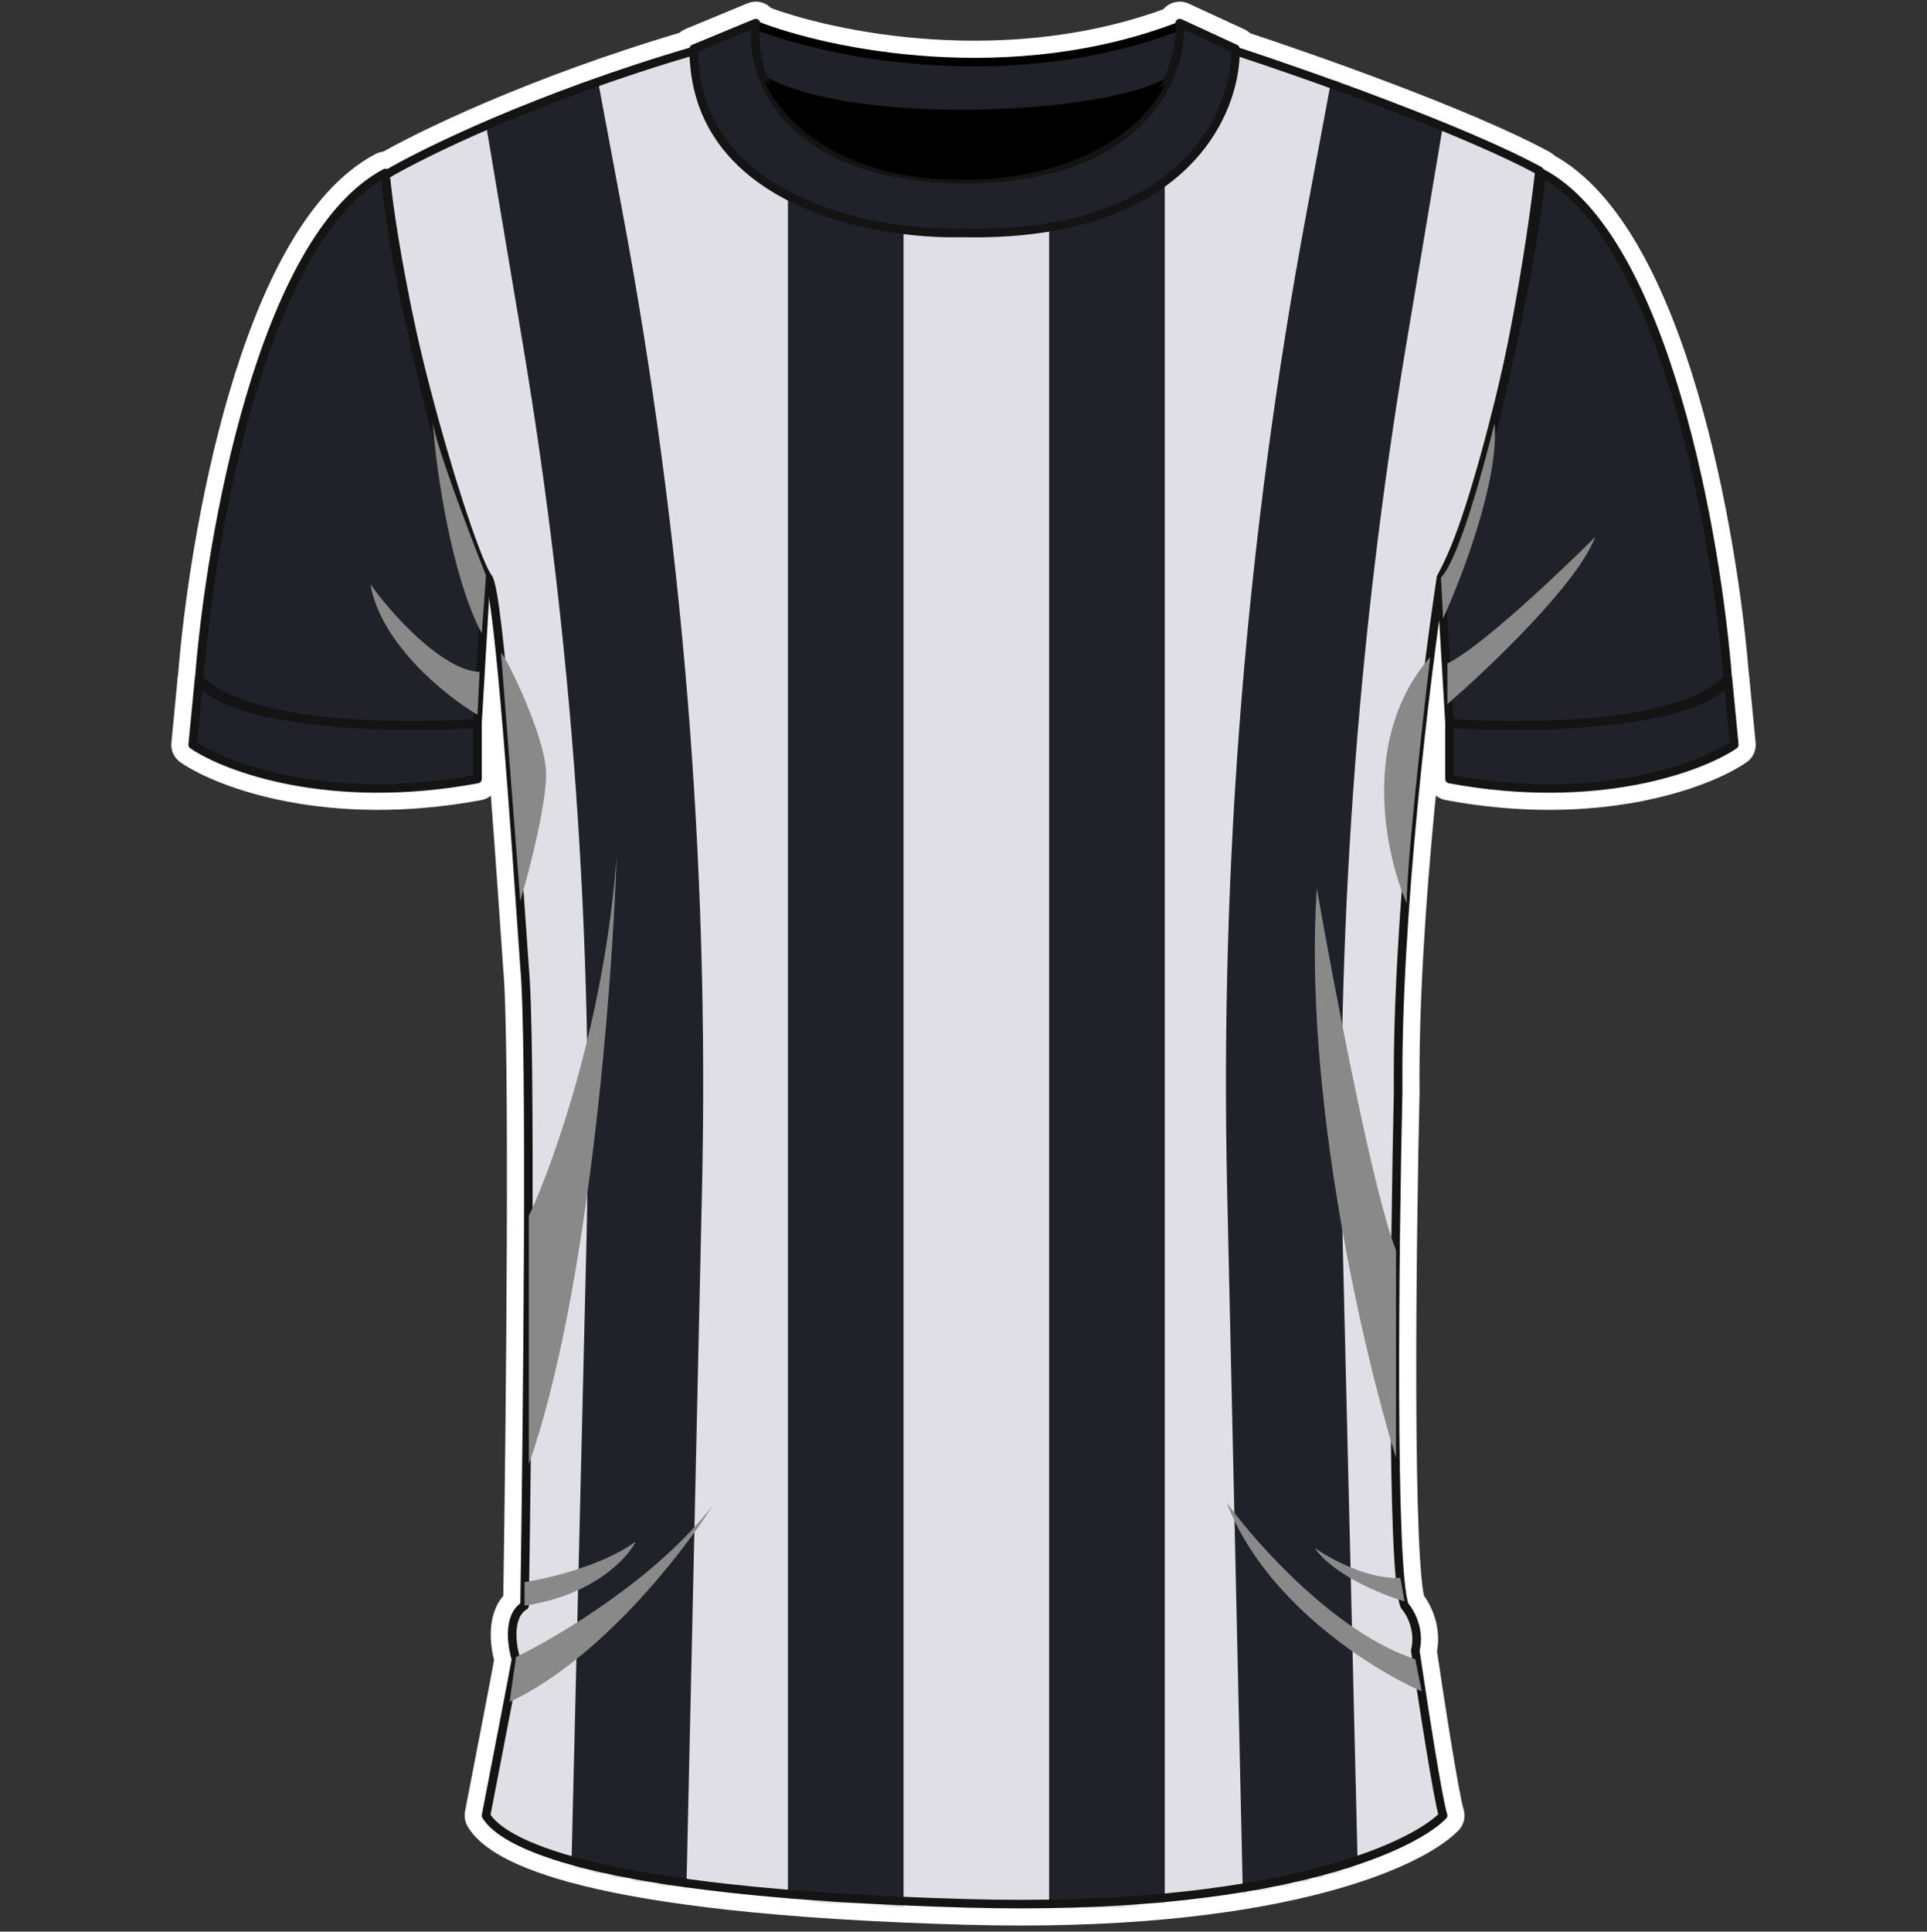
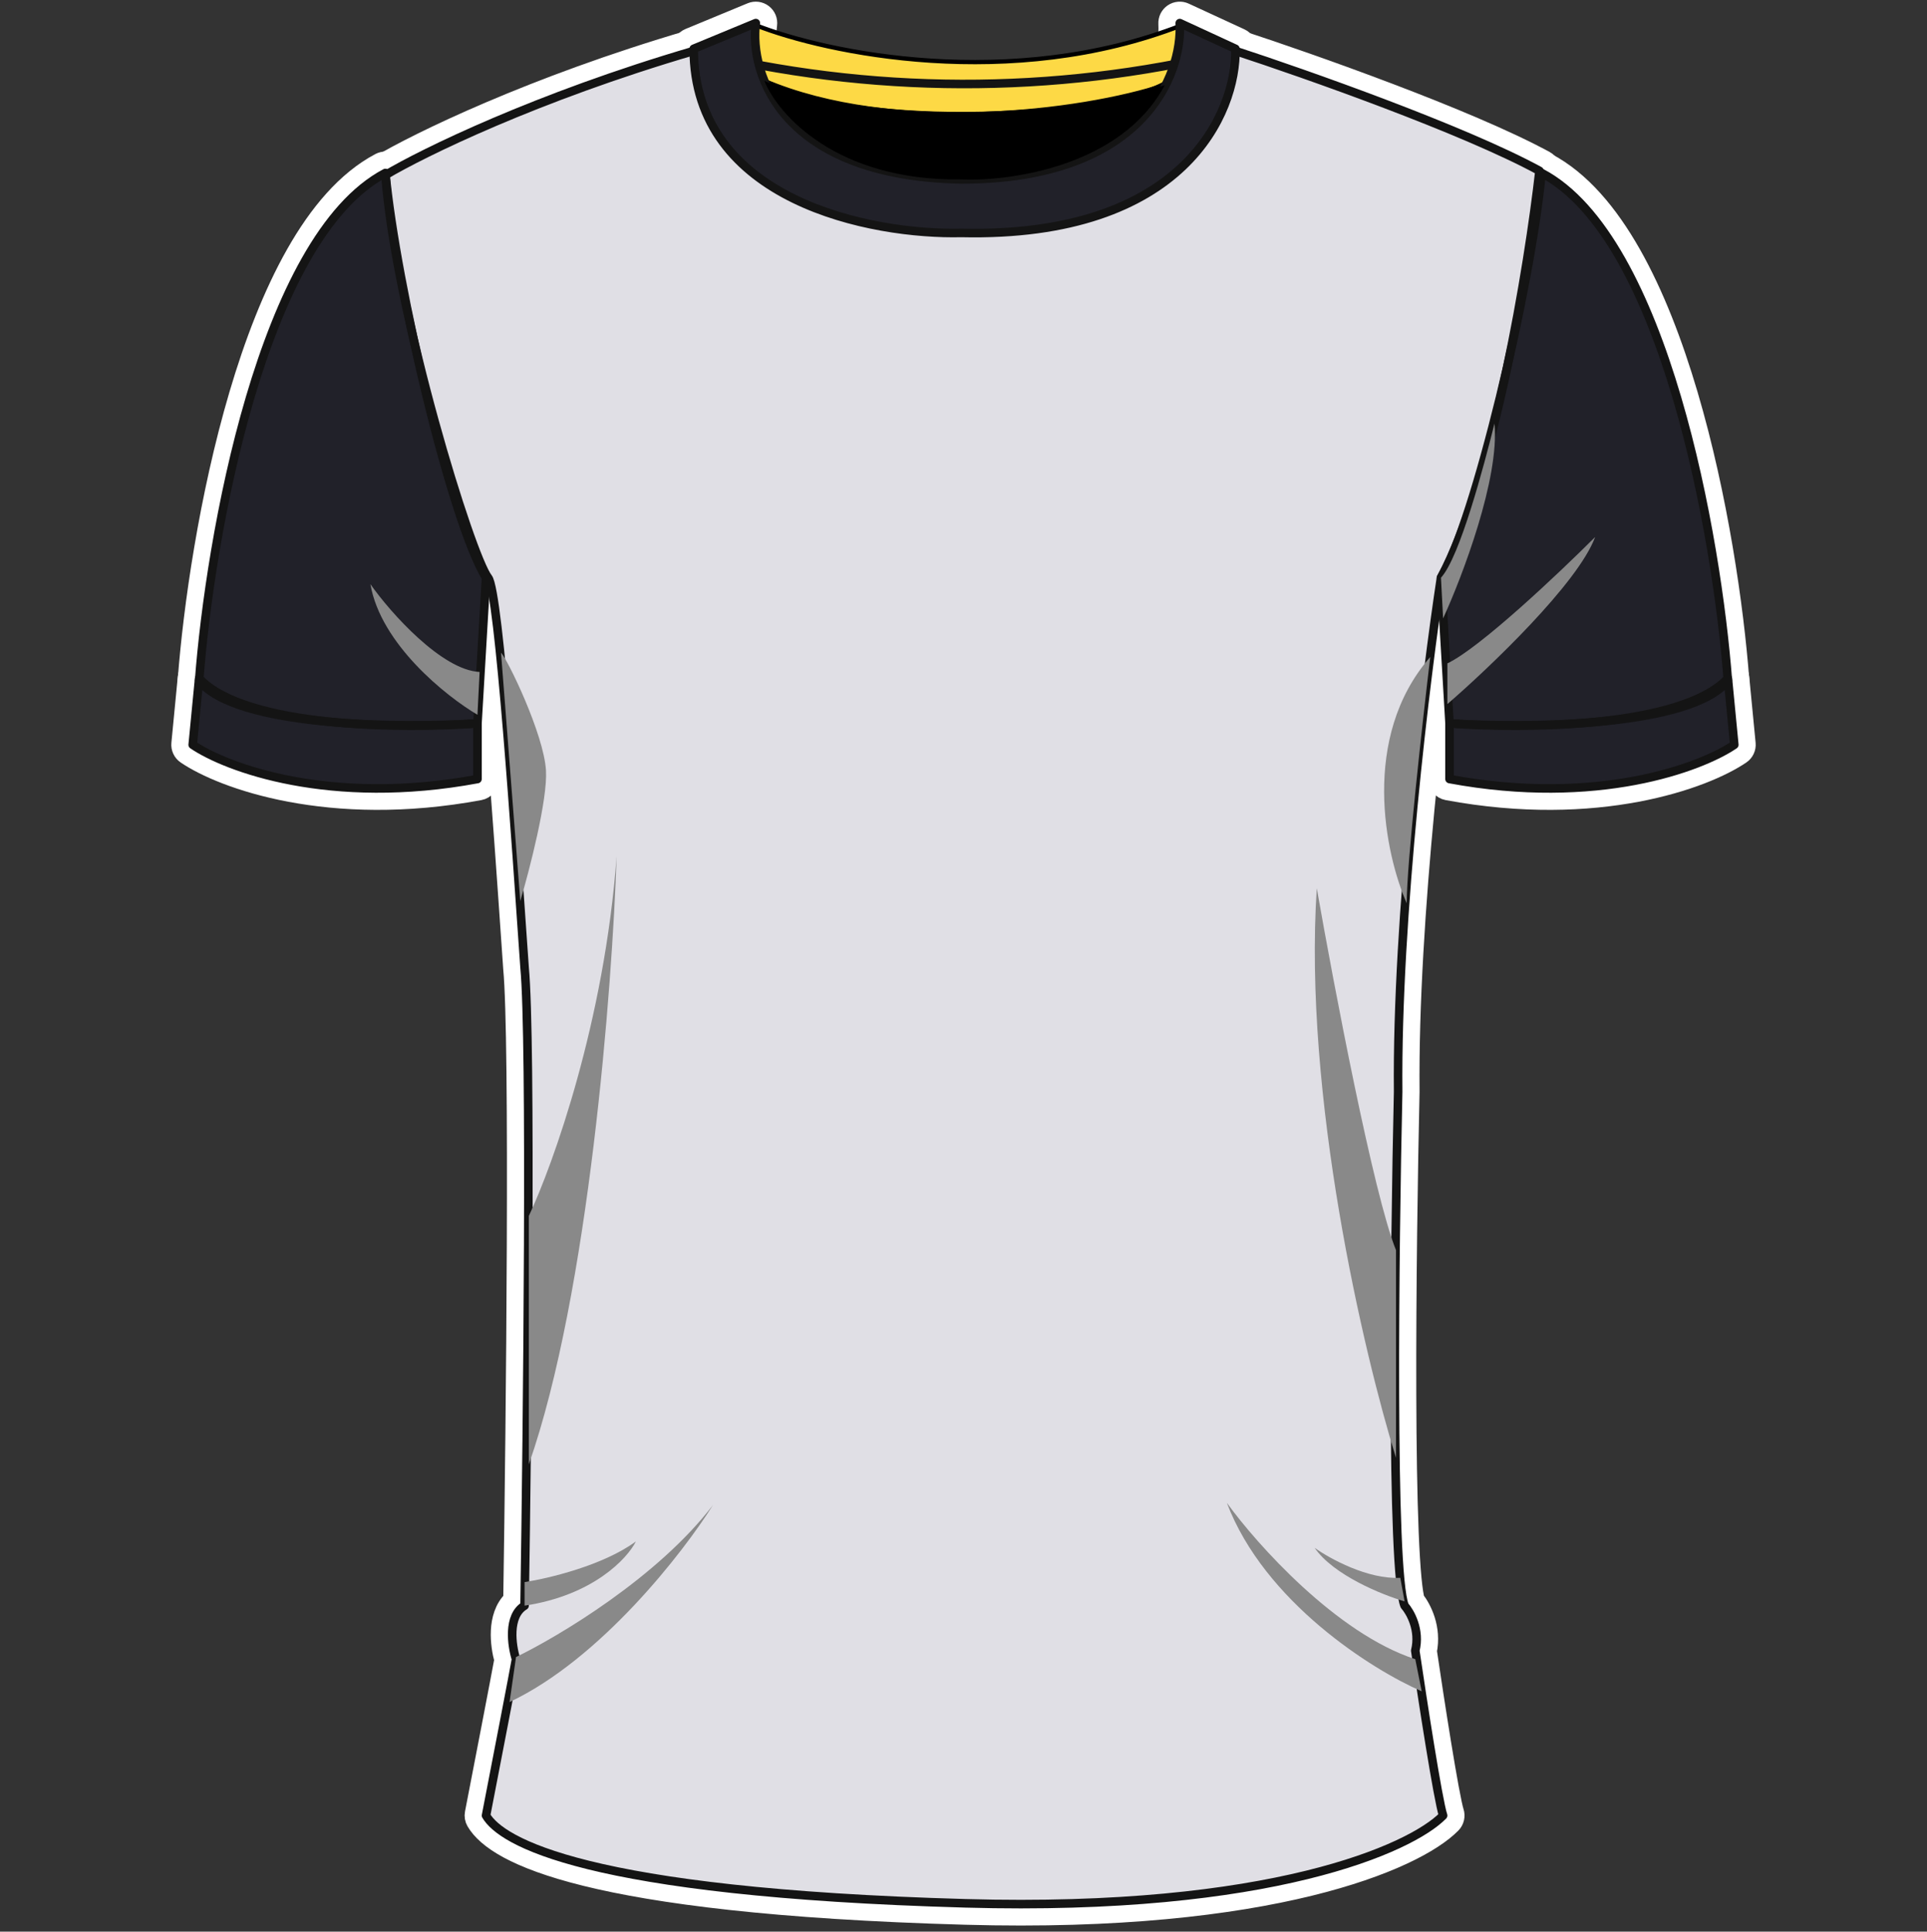
<svg xmlns="http://www.w3.org/2000/svg" width="450" height="451" viewBox="0 0 450 451" fill="none">
  <rect x="0" y="0" width="450" height="451" fill="#333333" stroke="none" />
  <path d="M111.957 184.345C113.141 184.124 114 183.091 114 181.887V168.887C114 168.189 113.709 167.524 113.197 167.05C112.684 166.577 111.998 166.339 111.303 166.395C103.003 167.052 89.61 167.323 76.998 166C70.691 165.339 64.657 164.287 59.583 162.72C54.454 161.136 50.589 159.109 48.33 156.683C47.66 155.963 46.63 155.703 45.698 156.019C44.766 156.334 44.106 157.167 44.012 158.146L42.512 173.646C42.424 174.555 42.838 175.439 43.593 175.953C52.033 181.7 76.985 190.851 111.957 184.345Z" stroke="white" stroke-width="5" stroke-linejoin="round" />
  <path d="M338.043 184.345C336.859 184.124 336 183.091 336 181.887V168.887C336 168.189 336.291 167.524 336.803 167.05C337.316 166.577 338.002 166.339 338.697 166.395C346.997 167.052 360.39 167.323 373.002 166C379.309 165.339 385.343 164.287 390.417 162.72C395.546 161.136 399.411 159.109 401.67 156.683C402.34 155.963 403.371 155.703 404.302 156.019C405.234 156.334 405.894 157.167 405.988 158.146L407.488 173.646C407.576 174.555 407.162 175.439 406.407 175.953C397.967 181.7 373.015 190.851 338.043 184.345Z" stroke="white" stroke-width="5" stroke-linejoin="round" />
  <path d="M44.007 158.699C43.96 159.318 44.146 159.932 44.527 160.422C47.121 163.757 51.723 165.991 56.895 167.562C62.168 169.163 68.49 170.206 75.025 170.862C88.106 172.175 102.399 171.971 111.659 171.382C112.919 171.301 113.922 170.294 113.996 169.034L115.996 135.034C116.026 134.522 115.898 134.013 115.629 133.576C113.803 130.609 111.567 124.994 109.184 117.597C106.825 110.272 104.388 101.411 102.116 92.106C97.567 73.472 93.723 53.23 92.489 40.152C92.411 39.321 91.923 38.584 91.189 38.188C90.455 37.791 89.571 37.786 88.833 38.176C81.028 42.295 74.57 49.998 69.23 59.418C63.87 68.873 59.502 80.297 55.99 92.191C48.965 115.98 45.267 141.986 44.007 158.699Z" stroke="white" stroke-width="5" stroke-linejoin="round" />
  <path d="M405.993 158.699C406.04 159.318 405.854 159.932 405.473 160.422C402.879 163.757 398.277 165.991 393.104 167.562C387.832 169.163 381.51 170.206 374.975 170.862C361.894 172.175 347.601 171.971 338.341 171.382C337.081 171.301 336.078 170.294 336.004 169.034L334.004 135.034C333.974 134.522 334.102 134.013 334.371 133.576C336.197 130.609 338.433 124.994 340.816 117.597C343.175 110.272 345.612 101.411 347.884 92.106C352.433 73.472 356.277 53.23 357.511 40.152C357.589 39.321 358.077 38.584 358.811 38.188C359.545 37.791 360.429 37.786 361.167 38.176C368.973 42.295 375.43 49.998 380.77 59.418C386.13 68.873 390.498 80.297 394.01 92.191C401.035 115.98 404.733 141.986 405.993 158.699Z" stroke="white" stroke-width="5" stroke-linejoin="round" />
  <path d="M88.72 38.739C87.904 39.225 87.434 40.132 87.507 41.078C88.776 57.575 93.829 80.012 99.027 98.864C101.632 108.31 104.288 116.908 106.55 123.475C107.681 126.755 108.721 129.552 109.614 131.704C110.415 133.633 111.206 135.322 111.932 136.298C111.969 136.392 112.022 136.55 112.088 136.79C112.23 137.3 112.389 138.028 112.562 138.983C112.906 140.884 113.271 143.504 113.65 146.701C114.405 153.086 115.197 161.622 115.973 170.987C117.346 187.551 118.663 206.622 119.641 220.789C119.769 222.634 119.891 224.397 120.006 226.06C120.007 226.081 120.009 226.102 120.011 226.124C120.796 234.367 120.967 260.788 120.85 290.677C120.736 319.919 120.349 352.277 120.019 373.629C117.9 375.557 117.248 378.394 117.128 380.721C117 383.223 117.438 385.748 117.936 387.533C117.17 391.771 113.101 412.816 111.046 423.411C110.93 424.006 111.035 424.623 111.341 425.146C112.53 427.186 114.833 429.338 118.771 431.468C122.729 433.609 128.493 435.814 136.838 437.876C153.524 442 180.851 445.634 225.43 446.886C261.207 447.891 287.436 444.67 305.732 440.19C323.903 435.741 334.539 429.977 338.787 425.635C339.442 424.965 339.668 423.985 339.372 423.096C339.139 422.397 338.717 420.442 338.171 417.491C337.64 414.624 337.025 411.006 336.392 407.134C335.162 399.601 333.877 391.15 333.042 385.487C334.147 380.224 331.847 375.709 330.215 373.641C329.988 372.853 329.718 371.245 329.471 368.696C329.197 365.866 328.973 362.177 328.796 357.817C328.443 349.102 328.277 337.826 328.237 325.629C328.158 301.241 328.583 273.263 328.999 254.944C329 254.916 329 254.889 329 254.862C328.604 214.512 335.394 158.902 338.908 135.682C345.193 123.737 350.306 105.389 354.157 87.462C358.064 69.272 360.726 51.24 361.984 40.169C362.099 39.158 361.59 38.179 360.697 37.692C342.864 27.965 305.58 14.834 289.276 9.51C288.835 9.366 288.362 9.348 287.912 9.457L286.496 9.8C245.773 19.663 203.27 19.546 162.602 9.46C162.172 9.354 161.721 9.363 161.296 9.488C124.322 20.339 97.59 33.451 88.72 38.739ZM111.901 136.226C111.901 136.225 111.904 136.23 111.908 136.24C111.904 136.231 111.901 136.226 111.901 136.226Z" stroke="white" stroke-width="5" stroke-linejoin="round" />
-   <path d="M177.416 3.561C176.701 3.279 175.896 3.342 175.233 3.732C174.57 4.121 174.124 4.794 174.022 5.556C173.142 12.159 175.091 17.857 176.305 20.084C176.538 20.511 176.891 20.861 177.32 21.09C183.303 24.296 191.538 26.379 200.546 27.621C209.599 28.87 219.63 29.295 229.332 29.074C239.034 28.852 248.466 27.984 256.326 26.623C264.065 25.284 270.651 23.41 274.368 20.979C274.59 20.834 274.787 20.655 274.952 20.448C275.658 19.566 276.135 18.344 276.48 17.261C276.849 16.1 277.163 14.766 277.427 13.436C277.956 10.772 278.316 7.936 278.489 6.124C278.571 5.26 278.2 4.415 277.507 3.892C276.815 3.369 275.9 3.242 275.092 3.558C235.869 18.854 193.553 9.918 177.416 3.561Z" fill="white" stroke="white" stroke-width="5" stroke-linejoin="round" />
  <path d="M161.044 9.077C160.109 9.463 159.5 10.375 159.5 11.387C159.5 30.426 170.75 42.03 184.34 48.67C197.803 55.249 213.823 57.135 224.501 56.887C250.949 57.487 267.717 50.315 277.845 40.714C287.939 31.144 291.181 19.396 290.999 11.331C290.978 10.376 290.415 9.517 289.548 9.117L276.548 3.117C275.751 2.749 274.821 2.826 274.095 3.319C273.37 3.811 272.956 4.648 273.004 5.524C273.302 10.966 271.366 19.382 264.374 26.44C257.426 33.453 245.223 39.382 224.524 39.387C204.006 38.991 192.373 32.983 186.028 26.082C179.645 19.14 178.312 10.974 178.98 5.701C179.092 4.817 178.725 3.941 178.017 3.4C177.31 2.859 176.367 2.736 175.544 3.077L161.044 9.077Z" fill="white" stroke="white" stroke-width="5" stroke-linejoin="round" />
  <path d="M179.481 16.587C178.55 16.19 177.472 16.393 176.749 17.102C176.027 17.811 175.803 18.885 176.182 19.824C179.751 28.652 194.331 44.775 224.464 44.387C230.574 44.64 240.233 43.802 249.702 40.483C259.204 37.154 268.805 31.216 274.207 21.061C274.687 20.158 274.569 19.054 273.909 18.273C273.249 17.492 272.18 17.192 271.209 17.515C261.729 20.675 246.1 23.594 229.109 24.125C212.104 24.657 194.013 22.787 179.481 16.587Z" fill="black" stroke="white" stroke-width="5" stroke-linejoin="round" />
  <path d="M111.5 168.887V181.887C77.1 188.287 52.833 179.22 45 173.887L46.5 158.387C57.3 169.987 94.667 170.22 111.5 168.887Z" fill="#212129" stroke="black" stroke-linejoin="round" />
  <path d="M338.5 168.887V181.887C372.9 188.287 397.167 179.22 405 173.887L403.5 158.387C392.7 169.987 355.333 170.22 338.5 168.887Z" fill="#212129" stroke="black" stroke-linejoin="round" />
  <path d="M90 40.387C61.2 55.587 49 125.72 46.5 158.887C54.9 169.687 93.167 170.053 111.5 168.887L113.5 134.887C105.5 121.887 92.5 66.887 90 40.387Z" fill="#212129" stroke="black" stroke-linejoin="round" />
  <path d="M360 40.387C388.8 55.587 401 125.72 403.5 158.887C395.1 169.687 356.833 170.053 338.5 168.887L336.5 134.887C344.5 121.887 357.5 66.887 360 40.387Z" fill="#212129" stroke="black" stroke-linejoin="round" />
  <path d="M162 11.887C125.2 22.687 98.667 35.72 90 40.887C92.5 73.387 110 129.887 114 134.887C116.573 138.103 120.5 197.053 122.5 225.887C124.1 242.687 123.167 332.22 122.5 374.887C118.5 377.287 119.5 384.22 120.5 387.387C120.1 389.787 115.667 412.72 113.5 423.887C117 429.887 136.5 441.887 225.5 444.387C296.7 446.387 329.5 431.553 337 423.887C335.8 420.287 332.167 396.72 330.5 385.387C331.7 380.587 329.333 376.387 328 374.887C324.8 366.887 325.667 291.553 326.5 254.887C326.1 214.087 333 157.887 336.5 134.887C348.9 111.687 357 61.887 359.5 39.887C341.9 30.287 304.833 17.22 288.5 11.887L287.084 12.23C245.97 22.187 203.059 22.069 162 11.887Z" fill="#E0DFE5" stroke="black" stroke-linejoin="round" />
  <mask id="mask0_692_15665" style="mask-type:alpha" maskUnits="userSpaceOnUse" x="89" y="11" width="271" height="435">
-     <path d="M162 11.887C125.2 22.687 98.667 35.72 90 40.887C92.5 73.387 110 129.887 114 134.887C116.573 138.103 120.5 197.053 122.5 225.887C124.1 242.687 123.167 332.22 122.5 374.887C118.5 377.287 119.5 384.22 120.5 387.387C120.1 389.787 115.667 412.72 113.5 423.887C117 429.887 136.5 441.887 225.5 444.387C296.7 446.387 329.5 431.553 337 423.887C335.8 420.287 332.167 396.72 330.5 385.387C331.7 380.587 329.333 376.387 328 374.887C324.8 366.887 325.667 291.553 326.5 254.887C326.1 214.087 333 157.887 336.5 134.887C348.9 111.687 357 61.887 359.5 39.887C341.9 30.287 304.833 17.22 288.5 11.887L287.084 12.23C245.97 22.187 203.059 22.069 162 11.887Z" fill="white" stroke="black" stroke-linejoin="round" />
-   </mask>
+     </mask>
  <g mask="url(#mask0_692_15665)">
    <rect x="184" y="35.102" width="27" height="419" fill="#212129" />
    <path d="M113.5 29.102L139.5 18.102L145.379 49.564C159.422 124.72 165.641 201.129 163.936 277.567L160 454.102H133L136.958 289.701C138.649 219.461 133.649 149.219 122.026 79.927L113.5 29.102Z" fill="#212129" />
    <path d="M337 29.102L311 18.102L305.121 49.564C291.078 124.72 284.859 201.129 286.564 277.567L290.5 454.102H317.5L313.542 289.701C311.851 219.461 316.851 149.219 328.474 79.927L337 29.102Z" fill="#212129" />
    <rect x="245" y="35.102" width="27" height="419" fill="#212129" />
  </g>
  <path d="M176.5 5.387L162 11.387C162 46.987 203.667 54.887 224.5 54.387C276.5 55.587 288.833 26.22 288.5 11.387L275.5 5.387C276.167 17.553 266.9 41.887 224.5 41.887C182.5 41.087 175 17.22 176.5 5.387Z" fill="#FDD945" stroke="black" stroke-linejoin="round" />
  <path d="M276 5.887C236 21.487 193 12.387 176.5 5.887C175.7 11.887 177.5 17.053 178.5 18.887C200.9 30.887 260 27.387 273 18.887C274.6 16.887 275.667 9.387 276 5.887Z" fill="#FDD945" stroke="black" stroke-linejoin="round" />
  <path d="M224.5 41.887C195.3 42.287 181.667 26.72 178.5 18.887C208.5 31.687 252.5 26.387 272 19.887C262 38.687 236.167 42.387 224.5 41.887Z" fill="black" stroke="black" stroke-linejoin="round" />
  <path d="M162 11.887C125.2 22.687 98.667 35.72 90 40.887C92.5 73.387 110 129.887 114 134.887C116.573 138.103 120.5 197.053 122.5 225.887C124.1 242.687 123.167 332.22 122.5 374.887C118.5 377.287 119.5 384.22 120.5 387.387C120.1 389.787 115.667 412.72 113.5 423.887C117 429.887 136.5 441.887 225.5 444.387C296.7 446.387 329.5 431.553 337 423.887C335.8 420.287 332.167 396.72 330.5 385.387C331.7 380.587 329.333 376.387 328 374.887C324.8 366.887 325.667 291.553 326.5 254.887C326.1 214.087 333 157.887 336.5 134.887C348.9 111.687 357 61.887 359.5 39.887C341.9 30.287 304.833 17.22 288.5 11.887L287.084 12.23C245.97 22.187 203.059 22.069 162 11.887Z" stroke="black" stroke-linejoin="round" />
  <path d="M162 11.887C125.2 22.687 98.667 35.72 90 40.887C92.5 73.387 110 129.887 114 134.887C116.573 138.103 120.5 197.053 122.5 225.887C124.1 242.687 123.167 332.22 122.5 374.887C118.5 377.287 119.5 384.22 120.5 387.387C120.1 389.787 115.667 412.72 113.5 423.887C117 429.887 136.5 441.887 225.5 444.387C296.7 446.387 329.5 431.553 337 423.887C335.8 420.287 332.167 396.72 330.5 385.387C331.7 380.587 329.333 376.387 328 374.887C324.8 366.887 325.667 291.553 326.5 254.887C326.1 214.087 333 157.887 336.5 134.887C348.9 111.687 357 61.887 359.5 39.887C341.9 30.287 304.833 17.22 288.5 11.887L287.084 12.23C245.97 22.187 203.059 22.069 162 11.887Z" stroke="#141414" stroke-width="2" stroke-linejoin="round" />
-   <path d="M276 5.887C236 21.487 193 12.387 176.5 5.887C175.7 11.887 177.5 17.053 178.5 18.887C200.9 30.887 260 27.387 273 18.887C274.6 16.887 275.667 9.387 276 5.887Z" fill="#212129" stroke="black" stroke-width="2" stroke-linejoin="round" />
  <path d="M176.5 5.387L162 11.387C162 46.987 203.667 54.887 224.5 54.387C276.5 55.587 288.833 26.22 288.5 11.387L275.5 5.387C276.167 17.553 266.9 41.887 224.5 41.887C182.5 41.087 175 17.22 176.5 5.387Z" fill="#212129" stroke="#141414" stroke-width="2" stroke-linejoin="round" />
  <path d="M111.5 168.887V181.887C77.1 188.287 52.833 179.22 45 173.887L46.5 158.387C57.3 169.987 94.667 170.22 111.5 168.887Z" stroke="#141414" stroke-width="2" stroke-linejoin="round" />
  <path d="M338.5 168.887V181.887C372.9 188.287 397.167 179.22 405 173.887L403.5 158.387C392.7 169.987 355.333 170.22 338.5 168.887Z" stroke="#141414" stroke-width="2" stroke-linejoin="round" />
  <path d="M90 40.387C61.2 55.587 49 125.72 46.5 158.887C54.9 169.687 93.167 170.053 111.5 168.887L113.5 134.887C105.5 121.887 92.5 66.887 90 40.387Z" stroke="#141414" stroke-width="2" stroke-linejoin="round" />
  <path d="M360 40.387C388.8 55.587 401 125.72 403.5 158.887C395.1 169.687 356.833 170.053 338.5 168.887L336.5 134.887C344.5 121.887 357.5 66.887 360 40.387Z" stroke="#141414" stroke-width="2" stroke-linejoin="round" />
  <path d="M224.5 41.887C195.3 42.287 181.667 26.72 178.5 18.887C208.5 31.687 252.5 26.387 272 19.887C262 38.687 236.167 42.387 224.5 41.887Z" fill="black" />
  <g style="mix-blend-mode:multiply">
    <path d="M144 199.887C141.2 238.287 129.167 271.887 123.5 283.887V341.887C137.5 301.887 143 230.553 144 199.887Z" fill="#898989" />
    <path d="M307.5 207.387C304.3 255.787 318.5 316.22 326 340.387V291.887C320.8 279.087 311.5 230.22 307.5 207.387Z" fill="#898989" />
    <path d="M148.5 359.887C140.9 365.487 128 368.553 122.5 369.387V374.887C138.5 372.487 146.5 363.887 148.5 359.887Z" fill="#898989" />
    <path d="M166.5 351.387C153.7 368.187 130.5 382.053 120.5 386.887L119 397.387C140.2 387.387 159.5 362.553 166.5 351.387Z" fill="#898989" />
    <path d="M286.5 350.887C295.3 374.087 320.5 389.887 332 394.887L330.5 387.387C312.1 381.387 293.5 360.553 286.5 350.887Z" fill="#898989" />
    <path d="M307 361.387C311.4 367.787 322.833 372.387 328 373.887L327 368.387C319.4 368.787 310.5 363.887 307 361.387Z" fill="#898989" />
    <path d="M127.5 179.887C127.9 186.687 123.667 203.053 121.5 210.387L117 152.387C118.5 153.887 127 171.387 127.5 179.887Z" fill="#898989" />
    <path d="M328.5 210.887C323.5 199.553 317.6 172.187 334 153.387C332.167 168.72 328.5 201.687 328.5 210.887Z" fill="#898989" />
    <path d="M86.5 136.387C88.9 150.387 104.167 162.553 111.5 166.887L112 156.887C103.2 156.487 91.167 143.053 86.5 136.387Z" fill="#898989" />
-     <path d="M101 97.887C101.01 98.053 101.021 98.223 101.033 98.396C101.604 103.481 109.486 124.271 113.5 134.387L112.5 147.887C105.411 134.496 101.779 109.503 101.033 98.396C101.011 98.203 101 98.033 101 97.887Z" fill="#898989" />
    <path d="M372.5 125.387C368.5 136.187 347.833 155.887 338 164.387V154.887C345.6 151.287 364.167 133.72 372.5 125.387Z" fill="#898989" />
    <path d="M337 144.387L336.5 134.887C340.9 130.087 346.5 108.887 349 98.887C350.2 111.687 341.5 134.553 337 144.387Z" fill="#898989" />
  </g>
</svg>